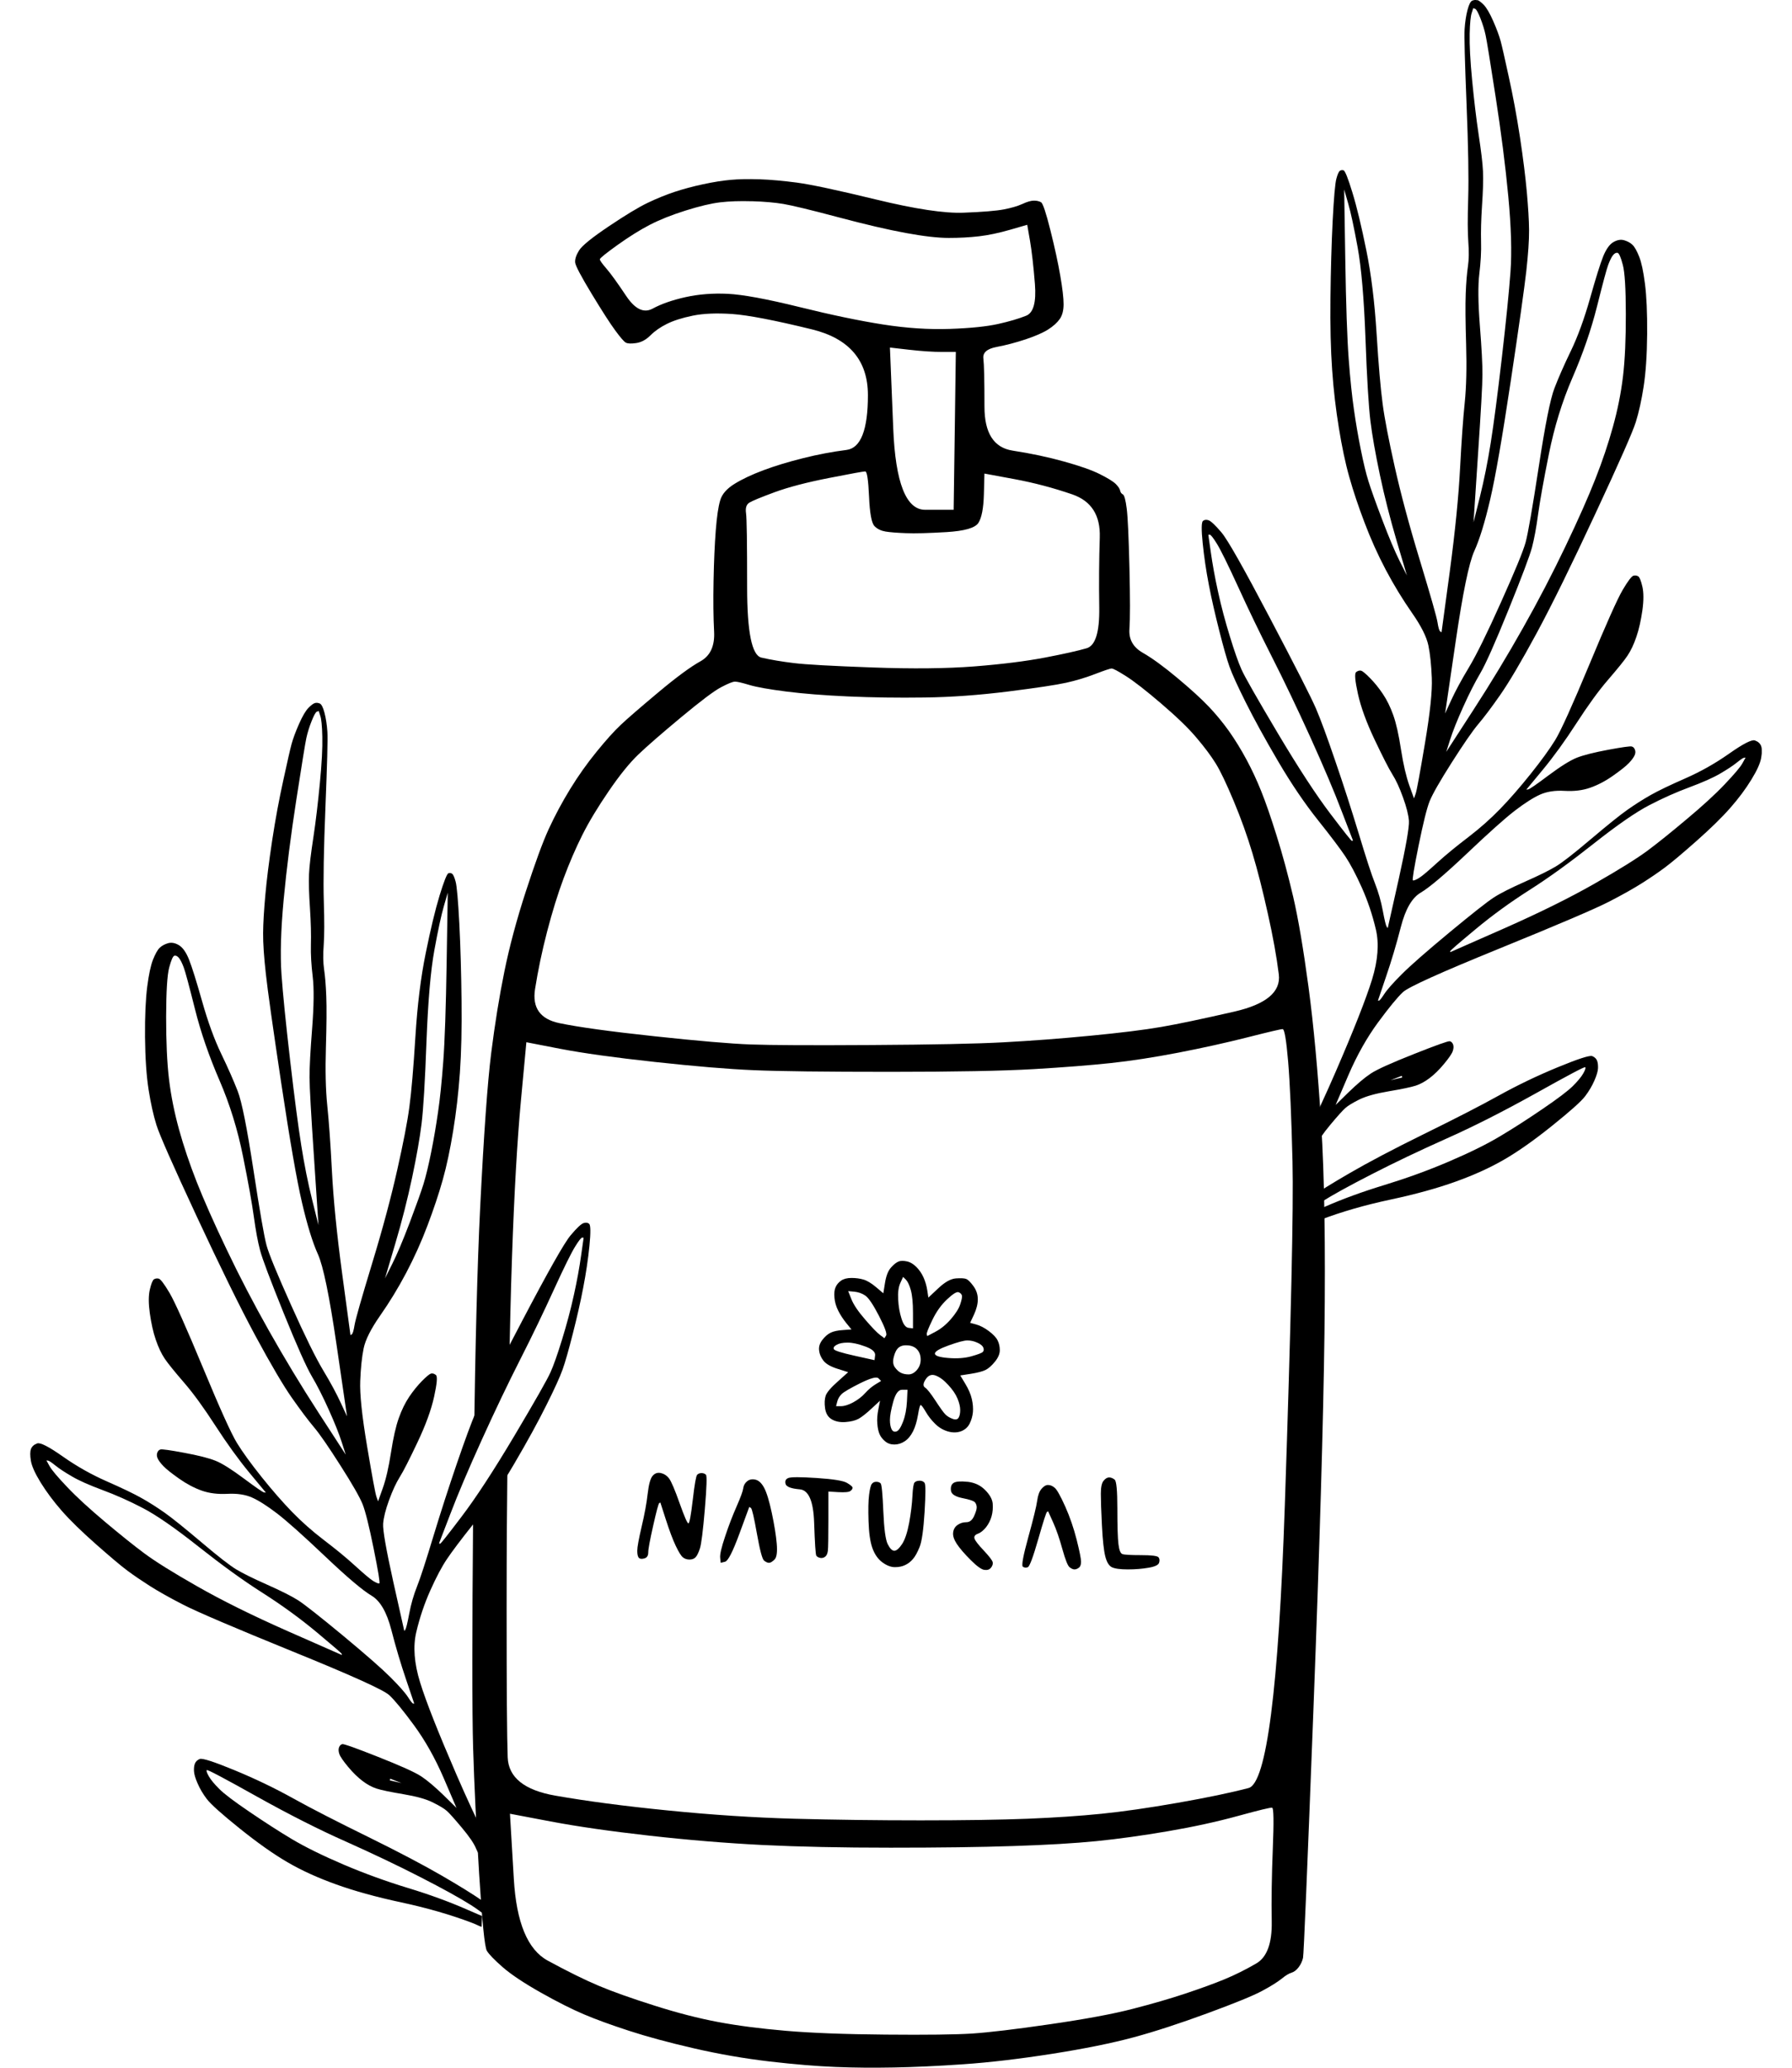
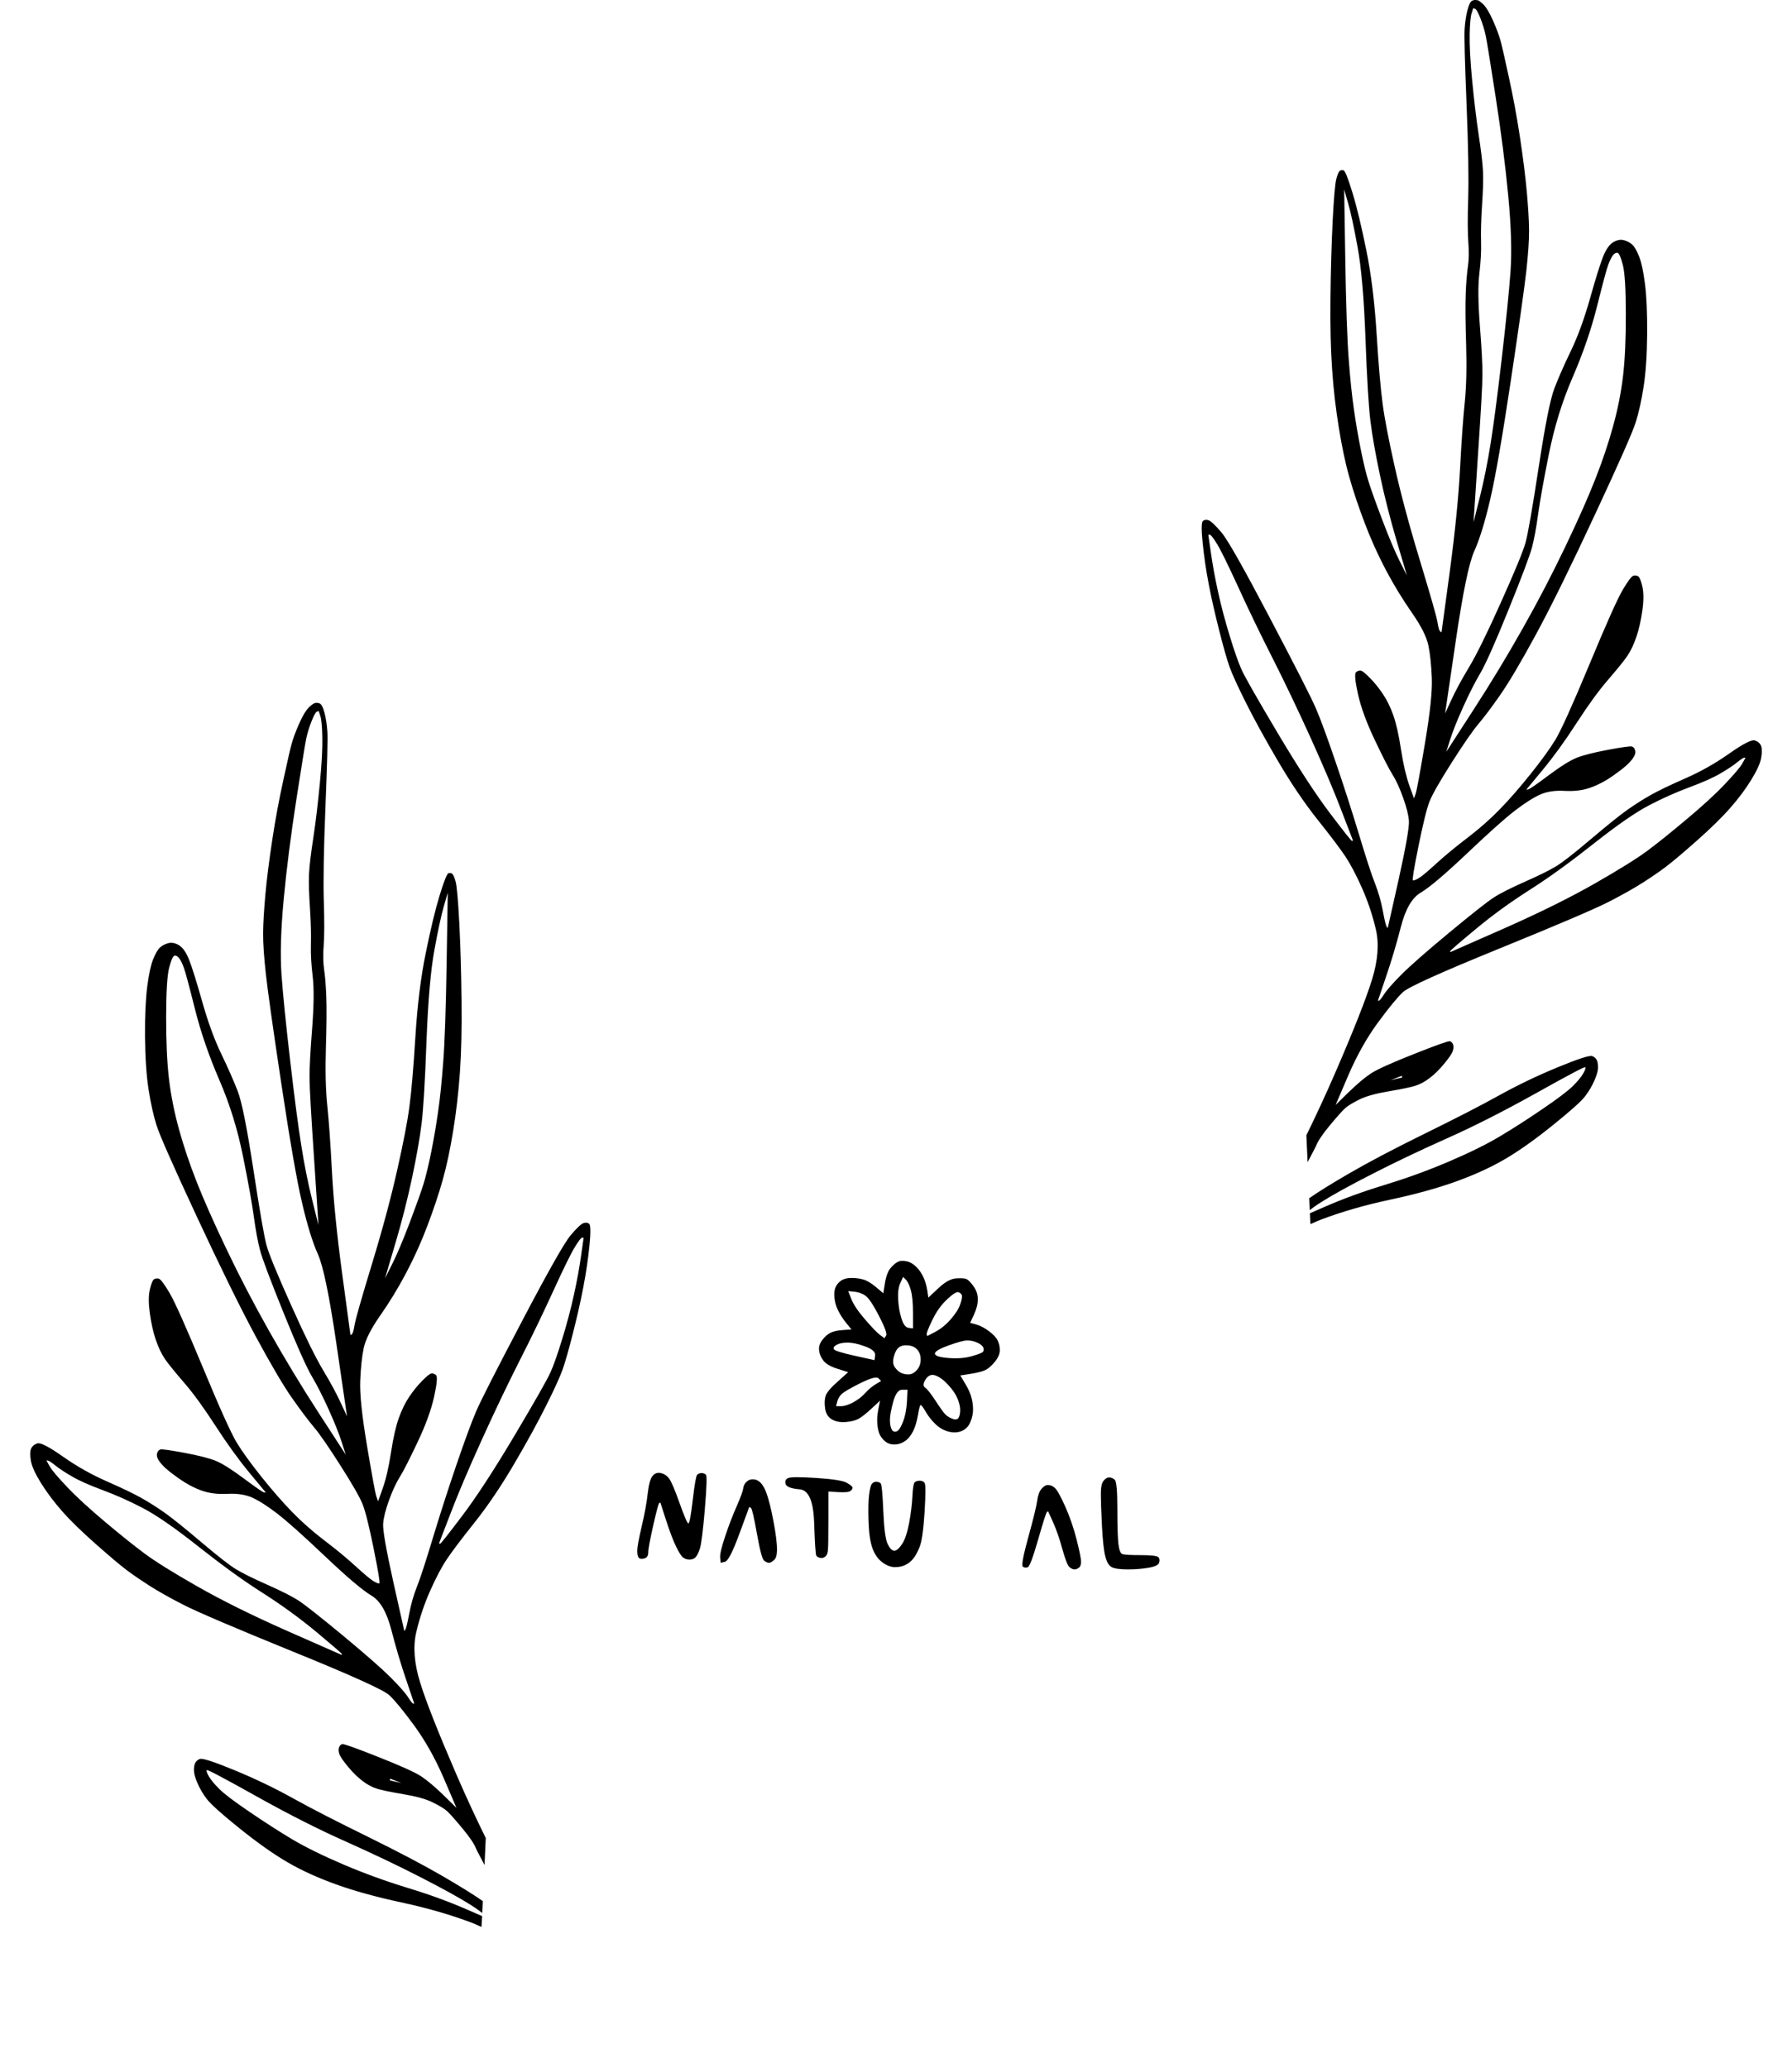
<svg xmlns="http://www.w3.org/2000/svg" fill="none" viewBox="0 0 52 60" height="60" width="52">
  <g clip-path="url(#clip0_3_22)" id="Layer_1">
    <path fill="black" d="M42.863 0.007C42.82 -0.005 42.773 -0.002 42.723 0.018C42.673 0.038 42.626 0.128 42.584 0.289C42.542 0.449 42.514 0.634 42.5 0.841C42.486 1.049 42.506 1.772 42.556 3.012C42.606 4.252 42.622 5.167 42.604 5.751C42.585 6.335 42.587 6.76 42.608 7.031C42.629 7.302 42.625 7.537 42.596 7.73C42.568 7.925 42.545 8.186 42.532 8.518C42.519 8.849 42.524 9.344 42.544 10C42.563 10.656 42.551 11.217 42.504 11.678C42.456 12.139 42.411 12.775 42.368 13.59C42.326 14.405 42.227 15.401 42.07 16.58C41.991 17.169 41.91 17.76 41.83 18.349C41.818 18.34 41.804 18.33 41.79 18.321C41.764 18.302 41.737 18.214 41.712 18.051C41.685 17.888 41.514 17.292 41.202 16.261C40.888 15.231 40.646 14.323 40.472 13.546C40.298 12.768 40.18 12.163 40.122 11.725C40.063 11.287 40.003 10.605 39.946 9.685C39.889 8.765 39.789 7.958 39.648 7.264C39.507 6.57 39.374 6.011 39.245 5.591C39.117 5.17 39.03 4.954 38.986 4.942C38.943 4.931 38.908 4.936 38.879 4.959C38.848 4.98 38.814 5.055 38.779 5.185C38.743 5.315 38.706 5.723 38.671 6.41C38.637 7.097 38.616 7.843 38.607 8.645C38.598 9.446 38.614 10.143 38.656 10.731C38.696 11.321 38.764 11.884 38.851 12.417C38.938 12.95 39.035 13.425 39.153 13.84C39.27 14.256 39.418 14.696 39.596 15.164C39.773 15.633 39.978 16.09 40.213 16.536C40.449 16.982 40.703 17.396 40.97 17.78C41.24 18.165 41.397 18.482 41.449 18.731C41.5 18.98 41.533 19.294 41.548 19.673C41.565 20.051 41.498 20.683 41.349 21.569C41.2 22.456 41.111 22.942 41.079 23.032C41.062 23.077 41.048 23.122 41.031 23.167C40.986 23.041 40.942 22.916 40.895 22.79C40.805 22.537 40.723 22.191 40.655 21.756C40.589 21.32 40.513 20.986 40.429 20.75C40.345 20.514 40.244 20.309 40.126 20.134C40.008 19.959 39.886 19.808 39.755 19.676C39.627 19.545 39.54 19.473 39.496 19.462C39.453 19.451 39.404 19.462 39.353 19.502C39.301 19.541 39.32 19.753 39.404 20.134C39.488 20.514 39.648 20.956 39.886 21.458C40.125 21.96 40.294 22.294 40.4 22.464C40.508 22.633 40.611 22.858 40.711 23.136C40.812 23.413 40.87 23.642 40.884 23.819C40.896 23.997 40.798 24.56 40.588 25.509C40.483 25.983 40.375 26.457 40.269 26.932C40.259 26.917 40.248 26.903 40.237 26.888C40.216 26.858 40.178 26.704 40.126 26.427C40.074 26.149 39.997 25.885 39.9 25.636C39.8 25.387 39.644 24.906 39.429 24.193C39.212 23.48 38.986 22.776 38.747 22.082C38.51 21.387 38.324 20.88 38.186 20.559C38.048 20.238 37.601 19.361 36.847 17.927C36.094 16.494 35.627 15.666 35.445 15.451C35.262 15.234 35.136 15.119 35.07 15.097C35.004 15.075 34.95 15.08 34.907 15.117C34.863 15.153 34.859 15.368 34.899 15.757C34.938 16.145 34.997 16.549 35.078 16.969C35.158 17.389 35.262 17.833 35.381 18.305C35.501 18.776 35.598 19.123 35.676 19.342C35.754 19.562 35.913 19.91 36.15 20.384C36.387 20.857 36.697 21.425 37.087 22.089C37.477 22.753 37.866 23.324 38.251 23.807C38.636 24.289 38.897 24.639 39.04 24.852C39.181 25.065 39.342 25.366 39.518 25.758C39.693 26.151 39.827 26.554 39.924 26.967C40.022 27.38 39.985 27.867 39.813 28.426C39.639 28.985 39.289 29.875 38.761 31.094C38.474 31.757 38.19 32.367 37.908 32.943L37.944 33.722C38.012 33.588 38.166 33.31 38.188 33.252C38.245 33.105 38.383 32.903 38.598 32.644C38.814 32.385 38.962 32.22 39.041 32.151C39.119 32.081 39.253 32.001 39.446 31.904C39.64 31.809 39.925 31.73 40.303 31.666C40.683 31.602 40.944 31.547 41.081 31.503C41.217 31.458 41.35 31.385 41.483 31.284C41.617 31.183 41.758 31.047 41.901 30.874C42.045 30.701 42.129 30.578 42.156 30.5C42.183 30.422 42.184 30.356 42.165 30.306C42.144 30.256 42.116 30.227 42.073 30.214C42.029 30.202 41.683 30.326 41.032 30.584C40.383 30.841 39.965 31.028 39.781 31.149C39.598 31.269 39.382 31.454 39.13 31.697C39.005 31.819 38.882 31.941 38.757 32.063C38.882 31.773 39.005 31.482 39.13 31.192C39.381 30.611 39.668 30.104 39.987 29.669C40.307 29.235 40.547 28.942 40.709 28.79C40.871 28.639 41.806 28.218 43.515 27.522C45.224 26.826 46.287 26.372 46.695 26.162C47.103 25.952 47.424 25.769 47.663 25.617C47.901 25.465 48.115 25.32 48.308 25.176C48.502 25.032 48.808 24.774 49.222 24.409C49.635 24.043 49.965 23.722 50.21 23.442C50.455 23.163 50.66 22.887 50.823 22.619C50.987 22.353 51.081 22.141 51.106 21.987C51.132 21.833 51.132 21.72 51.103 21.645C51.073 21.57 51.014 21.518 50.923 21.486C50.834 21.454 50.585 21.581 50.178 21.867C49.771 22.154 49.347 22.392 48.903 22.587C48.459 22.782 48.123 22.943 47.895 23.072C47.666 23.202 47.444 23.344 47.225 23.498C47.007 23.651 46.652 23.937 46.161 24.352C45.67 24.768 45.333 25.031 45.145 25.143C44.959 25.255 44.663 25.403 44.252 25.584C43.843 25.766 43.539 25.918 43.348 26.042C43.156 26.166 42.729 26.503 42.06 27.056C41.394 27.609 40.933 28.013 40.678 28.268C40.423 28.523 40.252 28.715 40.168 28.845C40.084 28.974 40.033 29.037 40.013 29.035C40.003 29.035 39.995 29.036 39.985 29.035C40.063 28.808 40.138 28.579 40.216 28.352C40.373 27.896 40.519 27.407 40.651 26.893C40.783 26.379 40.975 26.05 41.225 25.903C41.475 25.756 41.923 25.377 42.568 24.766C43.212 24.155 43.678 23.738 43.967 23.517C44.255 23.297 44.496 23.144 44.692 23.056C44.889 22.969 45.126 22.933 45.401 22.949C45.678 22.965 45.927 22.935 46.146 22.857C46.367 22.779 46.586 22.665 46.804 22.511C47.022 22.358 47.178 22.235 47.267 22.142C47.355 22.05 47.408 21.973 47.434 21.915C47.46 21.857 47.462 21.802 47.441 21.752C47.422 21.702 47.393 21.673 47.349 21.661C47.306 21.649 47.078 21.68 46.665 21.757C46.252 21.834 45.948 21.912 45.756 21.987C45.565 22.063 45.291 22.234 44.934 22.5C44.579 22.767 44.383 22.901 44.346 22.906C44.328 22.908 44.309 22.911 44.29 22.914C44.449 22.721 44.608 22.53 44.768 22.337C45.087 21.951 45.414 21.499 45.748 20.982C46.083 20.465 46.387 20.043 46.666 19.722C46.942 19.4 47.13 19.171 47.226 19.026C47.323 18.881 47.41 18.7 47.485 18.477C47.562 18.255 47.616 17.999 47.658 17.714C47.698 17.428 47.698 17.198 47.658 17.022C47.617 16.846 47.576 16.747 47.538 16.724C47.499 16.7 47.456 16.692 47.402 16.704C47.349 16.716 47.242 16.854 47.087 17.117C46.932 17.381 46.608 18.107 46.116 19.292C45.622 20.478 45.294 21.204 45.131 21.471C44.966 21.738 44.729 22.066 44.413 22.461C44.098 22.855 43.803 23.193 43.529 23.475C43.256 23.756 42.949 24.03 42.609 24.29C42.269 24.55 41.967 24.795 41.704 25.034C41.443 25.272 41.268 25.423 41.174 25.479C41.081 25.535 41.022 25.556 40.999 25.546C40.976 25.536 41.03 25.203 41.163 24.545C41.297 23.886 41.403 23.454 41.485 23.249C41.568 23.043 41.782 22.668 42.126 22.127C42.47 21.587 42.725 21.216 42.895 21.014C43.066 20.812 43.278 20.531 43.529 20.171C43.781 19.811 44.138 19.21 44.594 18.366C45.049 17.523 45.617 16.362 46.303 14.887C46.99 13.413 47.378 12.533 47.467 12.248C47.556 11.962 47.632 11.622 47.694 11.222C47.756 10.822 47.792 10.313 47.797 9.695C47.802 9.078 47.779 8.59 47.733 8.233C47.687 7.876 47.632 7.616 47.566 7.449C47.499 7.283 47.437 7.169 47.374 7.107C47.312 7.045 47.228 7.001 47.131 6.972C47.033 6.943 46.931 6.961 46.821 7.023C46.71 7.086 46.609 7.224 46.521 7.44C46.434 7.658 46.307 8.065 46.139 8.661C45.97 9.256 45.785 9.763 45.585 10.179C45.383 10.596 45.225 10.958 45.107 11.264C44.988 11.571 44.837 12.326 44.653 13.535C44.468 14.743 44.34 15.479 44.27 15.737C44.199 15.996 43.96 16.574 43.556 17.474C43.153 18.375 42.841 19.008 42.62 19.375C42.399 19.741 42.232 20.055 42.113 20.313C42.054 20.442 41.993 20.573 41.934 20.703C42.037 20.003 42.139 19.303 42.242 18.604C42.447 17.205 42.626 16.335 42.779 15.995C42.934 15.655 43.088 15.154 43.241 14.497C43.395 13.84 43.593 12.694 43.839 11.058C44.085 9.421 44.234 8.359 44.29 7.866C44.344 7.373 44.373 6.974 44.37 6.677C44.368 6.379 44.344 6.017 44.306 5.58C44.266 5.143 44.201 4.608 44.106 3.981C44.011 3.355 43.902 2.776 43.783 2.236C43.666 1.696 43.587 1.347 43.545 1.19C43.502 1.034 43.43 0.839 43.329 0.609C43.228 0.38 43.136 0.224 43.055 0.14C42.973 0.057 42.91 0.012 42.867 0.001L42.863 0.007ZM42.752 0.237C42.769 0.244 42.79 0.25 42.807 0.257C42.842 0.272 42.893 0.365 42.959 0.532C43.024 0.698 43.075 0.861 43.109 1.021C43.144 1.18 43.24 1.777 43.4 2.81C43.56 3.843 43.683 4.802 43.767 5.692C43.851 6.582 43.873 7.316 43.831 7.89C43.789 8.465 43.706 9.294 43.58 10.383C43.454 11.472 43.346 12.294 43.258 12.848C43.17 13.403 43.065 13.928 42.943 14.419C42.882 14.664 42.821 14.909 42.759 15.155C42.802 14.512 42.843 13.869 42.886 13.226C42.973 11.941 43.017 11.158 43.017 10.869C43.019 10.58 42.994 10.104 42.942 9.441C42.891 8.779 42.886 8.28 42.927 7.946C42.967 7.613 42.986 7.302 42.977 7.016C42.97 6.73 42.977 6.382 43.005 5.967C43.033 5.552 43.045 5.218 43.033 4.972C43.022 4.726 42.977 4.37 42.906 3.899C42.835 3.428 42.774 2.903 42.718 2.328C42.663 1.753 42.64 1.305 42.647 0.985C42.654 0.664 42.675 0.462 42.707 0.372C42.722 0.327 42.735 0.282 42.75 0.237H42.752ZM39.006 5.501C39.044 5.635 39.083 5.769 39.121 5.903C39.199 6.17 39.289 6.596 39.396 7.179C39.502 7.762 39.58 8.643 39.623 9.819C39.666 10.994 39.715 11.79 39.766 12.212C39.818 12.634 39.91 13.157 40.041 13.778C40.172 14.399 40.335 15.039 40.53 15.703C40.628 16.034 40.728 16.369 40.826 16.7C40.756 16.56 40.685 16.419 40.614 16.279C40.474 15.998 40.304 15.597 40.108 15.078C39.911 14.56 39.779 14.188 39.71 13.965C39.64 13.743 39.565 13.435 39.487 13.043C39.408 12.651 39.342 12.264 39.288 11.882C39.232 11.5 39.181 11.013 39.136 10.415C39.091 9.817 39.058 8.847 39.037 7.509C39.025 6.84 39.016 6.17 39.005 5.501H39.006ZM46.94 7.338C46.982 7.349 47.033 7.466 47.09 7.683C47.148 7.901 47.177 8.372 47.178 9.103C47.18 9.833 47.153 10.443 47.095 10.928C47.037 11.412 46.939 11.897 46.804 12.383C46.67 12.869 46.501 13.373 46.294 13.898C46.089 14.422 45.799 15.075 45.425 15.857C45.051 16.64 44.641 17.43 44.193 18.223C43.747 19.015 43.267 19.81 42.747 20.612C42.487 21.013 42.225 21.415 41.967 21.817C42.005 21.696 42.044 21.576 42.082 21.455C42.16 21.212 42.286 20.895 42.461 20.508C42.635 20.122 42.8 19.798 42.955 19.535C43.11 19.271 43.383 18.66 43.772 17.698C44.161 16.736 44.388 16.133 44.455 15.885C44.519 15.638 44.58 15.316 44.633 14.919C44.688 14.523 44.793 13.935 44.948 13.162C45.104 12.389 45.328 11.656 45.629 10.96C45.932 10.263 46.171 9.572 46.343 8.888C46.514 8.205 46.622 7.8 46.67 7.676C46.718 7.552 46.761 7.462 46.805 7.406C46.851 7.349 46.898 7.327 46.941 7.338L46.94 7.338ZM35.104 15.515C35.132 15.514 35.202 15.6 35.311 15.777C35.421 15.955 35.626 16.37 35.925 17.022C36.222 17.673 36.547 18.349 36.901 19.046C37.254 19.742 37.628 20.523 38.021 21.387C38.412 22.252 38.717 22.97 38.932 23.538C39.041 23.822 39.152 24.105 39.26 24.389C39.251 24.393 39.239 24.398 39.232 24.401C39.215 24.407 39.006 24.142 38.602 23.61C38.198 23.078 37.688 22.3 37.076 21.272C36.465 20.244 36.114 19.628 36.024 19.423C35.933 19.219 35.821 18.902 35.69 18.473C35.557 18.044 35.442 17.614 35.347 17.181C35.251 16.747 35.183 16.361 35.135 16.023C35.112 15.854 35.088 15.687 35.063 15.518C35.077 15.517 35.089 15.515 35.103 15.514L35.104 15.515ZM50.653 21.983C50.622 22.039 50.592 22.095 50.561 22.15C50.5 22.261 50.326 22.465 50.047 22.759C49.769 23.052 49.403 23.387 48.947 23.768C48.492 24.151 48.113 24.456 47.809 24.683C47.502 24.91 46.992 25.229 46.278 25.637C45.563 26.045 44.686 26.48 43.644 26.941C43.124 27.171 42.602 27.398 42.083 27.629C42.084 27.618 42.081 27.611 42.083 27.601C42.084 27.581 42.33 27.369 42.816 26.965C43.301 26.561 43.824 26.181 44.385 25.824C44.948 25.467 45.569 25.015 46.251 24.476C46.933 23.937 47.469 23.567 47.861 23.363C48.252 23.16 48.642 22.986 49.029 22.843C49.415 22.699 49.71 22.568 49.913 22.449C50.116 22.33 50.279 22.225 50.395 22.131C50.512 22.037 50.582 21.989 50.611 21.988C50.625 21.987 50.641 21.985 50.655 21.984L50.653 21.983ZM46.202 30.646C46.133 30.616 45.799 30.723 45.202 30.969C44.605 31.215 44.034 31.489 43.488 31.792C42.944 32.094 42.219 32.465 41.316 32.909C40.413 33.353 39.702 33.73 39.177 34.034C38.665 34.33 38.275 34.572 37.99 34.769L38.005 35.115C38.097 35.05 38.141 35.007 38.341 34.881C38.663 34.676 39.154 34.407 39.811 34.07C40.468 33.733 41.185 33.391 41.962 33.044C42.742 32.697 43.606 32.26 44.554 31.732C45.5 31.203 45.982 30.947 46 30.968C46.019 30.989 45.998 31.051 45.941 31.151C45.885 31.25 45.782 31.373 45.638 31.517C45.492 31.66 45.201 31.881 44.761 32.18C44.321 32.48 43.911 32.744 43.529 32.971C43.148 33.2 42.649 33.446 42.039 33.707C41.43 33.968 40.806 34.192 40.17 34.387C39.533 34.581 38.97 34.788 38.476 35.003C38.321 35.071 38.166 35.138 38.01 35.206L38.026 35.52C38.152 35.471 38.15 35.46 38.305 35.4C38.932 35.161 39.615 34.965 40.354 34.808C41.09 34.651 41.72 34.475 42.242 34.287C42.765 34.099 43.234 33.888 43.649 33.647C44.065 33.406 44.533 33.074 45.051 32.657C45.57 32.24 45.887 31.957 46 31.806C46.114 31.655 46.202 31.503 46.267 31.353C46.333 31.202 46.367 31.083 46.371 30.995C46.373 30.907 46.366 30.834 46.343 30.776C46.32 30.718 46.273 30.675 46.203 30.645L46.202 30.646ZM40.675 31.219C40.679 31.227 40.68 31.235 40.683 31.243C40.686 31.251 40.688 31.258 40.691 31.266C40.633 31.279 40.577 31.293 40.519 31.306C40.462 31.319 40.406 31.332 40.349 31.346C40.402 31.324 40.457 31.303 40.512 31.282C40.566 31.26 40.622 31.239 40.675 31.218V31.219Z" id="Vector" />
    <path fill="black" d="M9.137 20.401C9.181 20.39 9.227 20.393 9.277 20.413C9.327 20.433 9.374 20.522 9.416 20.683C9.458 20.844 9.486 21.028 9.5 21.236C9.514 21.444 9.494 22.166 9.444 23.407C9.394 24.647 9.378 25.562 9.396 26.146C9.415 26.731 9.413 27.156 9.393 27.426C9.372 27.697 9.376 27.932 9.404 28.126C9.433 28.32 9.455 28.581 9.468 28.913C9.481 29.245 9.477 29.74 9.457 30.395C9.437 31.051 9.449 31.611 9.496 32.073C9.544 32.535 9.59 33.17 9.632 33.985C9.674 34.8 9.772 35.797 9.931 36.975C10.009 37.564 10.09 38.155 10.17 38.744C10.183 38.735 10.196 38.727 10.21 38.716C10.236 38.699 10.263 38.609 10.289 38.447C10.316 38.284 10.486 37.688 10.799 36.658C11.113 35.628 11.354 34.72 11.528 33.943C11.703 33.165 11.821 32.56 11.879 32.122C11.938 31.683 11.997 31.003 12.054 30.082C12.111 29.162 12.211 28.355 12.353 27.661C12.494 26.966 12.627 26.408 12.755 25.988C12.884 25.567 12.971 25.351 13.014 25.339C13.058 25.328 13.092 25.333 13.122 25.355C13.151 25.377 13.186 25.452 13.221 25.582C13.257 25.712 13.293 26.12 13.329 26.807C13.364 27.494 13.384 28.24 13.393 29.041C13.402 29.843 13.387 30.539 13.345 31.128C13.303 31.718 13.237 32.281 13.15 32.814C13.063 33.347 12.964 33.822 12.847 34.237C12.73 34.653 12.582 35.093 12.405 35.561C12.229 36.03 12.022 36.487 11.788 36.933C11.553 37.378 11.299 37.793 11.03 38.177C10.762 38.561 10.603 38.878 10.552 39.127C10.501 39.377 10.468 39.691 10.453 40.07C10.437 40.449 10.503 41.081 10.652 41.967C10.801 42.852 10.891 43.339 10.923 43.43C10.939 43.474 10.954 43.52 10.971 43.565C11.016 43.438 11.06 43.313 11.106 43.187C11.197 42.933 11.278 42.587 11.345 42.152C11.412 41.717 11.488 41.382 11.573 41.147C11.657 40.91 11.758 40.705 11.875 40.53C11.993 40.356 12.117 40.204 12.245 40.073C12.375 39.943 12.461 39.871 12.505 39.858C12.548 39.846 12.597 39.858 12.648 39.898C12.7 39.938 12.68 40.149 12.597 40.529C12.513 40.91 12.353 41.351 12.114 41.854C11.876 42.356 11.707 42.69 11.6 42.86C11.494 43.029 11.39 43.254 11.289 43.532C11.188 43.809 11.131 44.038 11.118 44.215C11.105 44.393 11.203 44.955 11.413 45.904C11.518 46.379 11.626 46.853 11.732 47.328C11.743 47.312 11.753 47.3 11.763 47.285C11.785 47.254 11.822 47.1 11.875 46.823C11.927 46.545 12.003 46.281 12.103 46.031C12.202 45.782 12.357 45.301 12.573 44.588C12.789 43.876 13.017 43.173 13.254 42.478C13.492 41.783 13.679 41.276 13.816 40.955C13.954 40.634 14.402 39.757 15.155 38.323C15.908 36.889 16.375 36.063 16.558 35.846C16.74 35.629 16.866 35.514 16.932 35.492C16.998 35.47 17.052 35.475 17.096 35.512C17.139 35.549 17.143 35.763 17.104 36.152C17.065 36.541 17.005 36.944 16.924 37.364C16.844 37.785 16.742 38.229 16.622 38.7C16.502 39.172 16.404 39.518 16.326 39.738C16.248 39.957 16.089 40.306 15.852 40.779C15.616 41.253 15.306 41.821 14.916 42.485C14.527 43.148 14.138 43.72 13.753 44.202C13.368 44.684 13.107 45.034 12.964 45.248C12.821 45.46 12.661 45.762 12.485 46.154C12.31 46.547 12.176 46.949 12.079 47.362C11.982 47.776 12.018 48.263 12.191 48.821C12.364 49.381 12.716 50.27 13.243 51.489C13.53 52.152 13.814 52.762 14.096 53.337L14.06 54.117C13.992 53.983 13.839 53.705 13.817 53.648C13.76 53.5 13.622 53.298 13.406 53.04C13.19 52.781 13.043 52.616 12.964 52.546C12.885 52.477 12.75 52.397 12.557 52.301C12.364 52.204 12.081 52.126 11.701 52.062C11.321 51.998 11.06 51.944 10.924 51.899C10.787 51.854 10.654 51.781 10.521 51.68C10.388 51.579 10.246 51.444 10.102 51.27C9.959 51.098 9.874 50.975 9.847 50.897C9.82 50.819 9.819 50.751 9.839 50.702C9.859 50.652 9.887 50.623 9.931 50.61C9.974 50.598 10.321 50.723 10.971 50.98C11.62 51.237 12.039 51.424 12.222 51.545C12.405 51.666 12.621 51.85 12.872 52.093C12.997 52.215 13.121 52.338 13.246 52.46C13.12 52.168 12.998 51.878 12.872 51.588C12.621 51.008 12.334 50.501 12.015 50.065C11.696 49.631 11.456 49.338 11.294 49.188C11.132 49.037 10.198 48.615 8.488 47.92C6.778 47.224 5.716 46.77 5.308 46.56C4.899 46.35 4.578 46.167 4.339 46.015C4.101 45.862 3.887 45.718 3.694 45.574C3.5 45.43 3.195 45.171 2.781 44.806C2.368 44.44 2.039 44.121 1.793 43.841C1.548 43.561 1.343 43.283 1.179 43.018C1.015 42.75 0.921 42.54 0.896 42.386C0.871 42.23 0.871 42.118 0.9 42.043C0.93 41.968 0.99 41.916 1.08 41.884C1.169 41.852 1.418 41.979 1.825 42.266C2.232 42.552 2.657 42.791 3.101 42.986C3.544 43.181 3.881 43.342 4.109 43.471C4.337 43.599 4.56 43.742 4.779 43.896C4.997 44.05 5.352 44.336 5.843 44.751C6.333 45.167 6.672 45.43 6.859 45.542C7.046 45.654 7.342 45.801 7.752 45.983C8.162 46.166 8.465 46.317 8.657 46.44C8.848 46.565 9.276 46.902 9.944 47.454C10.611 48.008 11.072 48.412 11.327 48.666C11.582 48.922 11.754 49.114 11.837 49.243C11.92 49.373 11.972 49.436 11.992 49.434C12.002 49.434 12.01 49.435 12.02 49.434C11.942 49.206 11.867 48.978 11.789 48.751C11.633 48.294 11.487 47.806 11.355 47.292C11.222 46.778 11.031 46.45 10.781 46.302C10.53 46.154 10.082 45.776 9.438 45.165C8.794 44.554 8.327 44.137 8.039 43.916C7.751 43.696 7.511 43.543 7.314 43.455C7.118 43.368 6.881 43.333 6.605 43.347C6.328 43.362 6.079 43.333 5.859 43.256C5.639 43.178 5.42 43.063 5.202 42.91C4.983 42.755 4.828 42.634 4.74 42.541C4.651 42.449 4.598 42.372 4.573 42.315C4.548 42.256 4.545 42.202 4.565 42.151C4.584 42.101 4.613 42.072 4.657 42.06C4.7 42.048 4.929 42.078 5.342 42.156C5.755 42.232 6.059 42.31 6.25 42.386C6.441 42.461 6.714 42.633 7.071 42.899C7.428 43.164 7.624 43.3 7.66 43.305C7.679 43.307 7.698 43.31 7.716 43.312C7.556 43.119 7.397 42.929 7.238 42.736C6.919 42.349 6.592 41.897 6.257 41.38C5.923 40.863 5.618 40.44 5.341 40.12C5.064 39.799 4.876 39.568 4.779 39.424C4.682 39.279 4.596 39.097 4.52 38.875C4.444 38.654 4.389 38.398 4.348 38.112C4.308 37.826 4.307 37.596 4.348 37.42C4.389 37.244 4.43 37.146 4.468 37.122C4.506 37.099 4.551 37.091 4.604 37.102C4.657 37.114 4.763 37.252 4.919 37.516C5.074 37.779 5.398 38.505 5.891 39.691C6.383 40.877 6.711 41.603 6.875 41.87C7.038 42.136 7.277 42.465 7.592 42.86C7.908 43.254 8.203 43.591 8.477 43.874C8.751 44.155 9.057 44.428 9.398 44.688C9.738 44.947 10.04 45.193 10.302 45.433C10.564 45.671 10.739 45.82 10.832 45.878C10.926 45.934 10.985 45.956 11.008 45.945C11.031 45.935 10.977 45.602 10.844 44.943C10.711 44.284 10.603 43.853 10.521 43.646C10.438 43.441 10.224 43.066 9.879 42.526C9.535 41.985 9.28 41.614 9.11 41.413C8.94 41.211 8.729 40.929 8.476 40.57C8.224 40.211 7.868 39.608 7.413 38.765C6.958 37.921 6.39 36.76 5.703 35.286C5.017 33.811 4.629 32.932 4.54 32.646C4.451 32.361 4.375 32.02 4.312 31.62C4.25 31.22 4.214 30.711 4.208 30.094C4.203 29.476 4.227 28.988 4.272 28.631C4.318 28.274 4.374 28.014 4.439 27.848C4.506 27.682 4.568 27.567 4.631 27.505C4.694 27.444 4.776 27.399 4.874 27.37C4.972 27.342 5.075 27.359 5.184 27.422C5.295 27.485 5.396 27.622 5.483 27.839C5.57 28.056 5.697 28.464 5.866 29.059C6.034 29.655 6.219 30.161 6.419 30.578C6.62 30.994 6.778 31.356 6.898 31.663C7.017 31.97 7.167 32.725 7.352 33.932C7.537 35.141 7.664 35.876 7.734 36.135C7.805 36.394 8.044 36.972 8.448 37.873C8.851 38.774 9.163 39.407 9.384 39.774C9.605 40.14 9.771 40.453 9.89 40.711C9.95 40.841 10.01 40.972 10.07 41.1C9.967 40.402 9.865 39.701 9.763 39.001C9.558 37.602 9.379 36.734 9.225 36.394C9.071 36.054 8.916 35.552 8.763 34.895C8.61 34.238 8.411 33.093 8.165 31.456C7.919 29.82 7.769 28.757 7.715 28.264C7.66 27.77 7.632 27.372 7.635 27.075C7.637 26.778 7.66 26.415 7.699 25.978C7.738 25.541 7.804 25.006 7.899 24.38C7.994 23.755 8.103 23.175 8.222 22.635C8.34 22.095 8.418 21.746 8.461 21.589C8.504 21.433 8.575 21.238 8.676 21.009C8.777 20.78 8.869 20.624 8.951 20.54C9.033 20.457 9.095 20.413 9.139 20.401L9.137 20.401ZM9.249 20.632C9.232 20.639 9.211 20.644 9.193 20.652C9.159 20.666 9.108 20.759 9.042 20.926C8.975 21.092 8.925 21.256 8.89 21.415C8.855 21.575 8.76 22.171 8.599 23.205C8.439 24.238 8.317 25.197 8.233 26.087C8.149 26.977 8.128 27.711 8.169 28.285C8.21 28.859 8.294 29.689 8.42 30.778C8.546 31.867 8.654 32.689 8.743 33.243C8.831 33.797 8.935 34.322 9.058 34.814C9.119 35.059 9.18 35.303 9.241 35.549C9.198 34.907 9.157 34.264 9.114 33.621C9.027 32.336 8.983 31.553 8.982 31.263C8.981 30.975 9.006 30.499 9.058 29.836C9.109 29.174 9.114 28.675 9.074 28.341C9.034 28.008 9.014 27.696 9.022 27.411C9.03 27.125 9.022 26.776 8.995 26.361C8.967 25.947 8.956 25.613 8.967 25.368C8.978 25.122 9.022 24.766 9.094 24.294C9.166 23.823 9.226 23.299 9.282 22.724C9.337 22.149 9.361 21.7 9.353 21.38C9.346 21.06 9.325 20.857 9.293 20.768C9.277 20.723 9.265 20.677 9.249 20.633V20.632ZM12.995 25.896C12.956 26.029 12.918 26.164 12.879 26.297C12.802 26.565 12.71 26.991 12.604 27.574C12.497 28.157 12.421 29.038 12.376 30.213C12.333 31.389 12.285 32.185 12.233 32.607C12.181 33.029 12.089 33.552 11.958 34.173C11.826 34.794 11.664 35.435 11.467 36.098C11.37 36.43 11.271 36.765 11.172 37.096C11.242 36.956 11.313 36.815 11.383 36.674C11.524 36.393 11.693 35.992 11.89 35.474C12.086 34.955 12.219 34.583 12.288 34.361C12.357 34.138 12.432 33.83 12.511 33.438C12.59 33.046 12.655 32.659 12.71 32.277C12.767 31.896 12.817 31.408 12.862 30.81C12.907 30.213 12.94 29.243 12.961 27.904C12.973 27.235 12.983 26.566 12.993 25.896L12.995 25.896ZM5.061 27.732C5.017 27.744 4.967 27.861 4.909 28.078C4.852 28.295 4.823 28.767 4.821 29.497C4.82 30.228 4.847 30.837 4.905 31.322C4.963 31.807 5.062 32.291 5.196 32.778C5.331 33.264 5.5 33.768 5.706 34.292C5.912 34.816 6.201 35.469 6.575 36.252C6.948 37.035 7.359 37.825 7.806 38.617C8.253 39.409 8.732 40.205 9.252 41.007C9.512 41.409 9.773 41.81 10.033 42.211C9.995 42.09 9.956 41.971 9.917 41.85C9.84 41.609 9.713 41.291 9.539 40.904C9.365 40.517 9.201 40.194 9.045 39.931C8.89 39.666 8.617 39.056 8.228 38.094C7.84 37.132 7.612 36.528 7.547 36.281C7.481 36.033 7.422 35.711 7.367 35.314C7.313 34.918 7.208 34.33 7.052 33.557C6.897 32.784 6.672 32.051 6.371 31.354C6.07 30.658 5.829 29.967 5.658 29.283C5.486 28.599 5.378 28.195 5.331 28.071C5.284 27.947 5.24 27.857 5.195 27.8C5.15 27.744 5.103 27.721 5.06 27.733L5.061 27.732ZM16.896 35.911C16.868 35.909 16.798 35.995 16.689 36.173C16.579 36.35 16.373 36.765 16.075 37.417C15.777 38.069 15.453 38.745 15.099 39.441C14.745 40.138 14.371 40.918 13.979 41.783C13.587 42.647 13.283 43.366 13.067 43.933C12.959 44.218 12.848 44.501 12.74 44.784C12.748 44.788 12.76 44.793 12.768 44.797C12.785 44.803 12.993 44.538 13.397 44.005C13.802 43.472 14.312 42.695 14.924 41.667C15.535 40.639 15.885 40.023 15.975 39.819C16.067 39.614 16.178 39.298 16.31 38.869C16.442 38.44 16.558 38.011 16.653 37.577C16.749 37.144 16.817 36.758 16.864 36.421C16.888 36.252 16.912 36.085 16.936 35.916C16.922 35.915 16.91 35.913 16.896 35.912V35.911ZM1.347 42.379C1.378 42.433 1.407 42.49 1.439 42.545C1.501 42.656 1.674 42.861 1.953 43.154C2.231 43.447 2.597 43.781 3.052 44.164C3.508 44.546 3.887 44.851 4.192 45.077C4.498 45.305 5.007 45.624 5.722 46.031C6.437 46.439 7.315 46.875 8.356 47.335C8.877 47.566 9.398 47.793 9.918 48.023C9.917 48.013 9.919 48.006 9.918 47.995C9.917 47.976 9.67 47.764 9.185 47.359C8.7 46.956 8.177 46.576 7.615 46.218C7.054 45.862 6.433 45.411 5.75 44.871C5.068 44.331 4.532 43.961 4.141 43.758C3.749 43.554 3.36 43.38 2.973 43.237C2.587 43.093 2.292 42.963 2.089 42.843C1.886 42.725 1.723 42.619 1.607 42.525C1.49 42.431 1.42 42.384 1.392 42.383C1.378 42.381 1.362 42.379 1.348 42.379H1.347ZM5.798 51.042C5.868 51.011 6.202 51.118 6.798 51.364C7.394 51.609 7.967 51.884 8.512 52.187C9.056 52.489 9.781 52.86 10.684 53.303C11.587 53.747 12.298 54.124 12.823 54.428C13.335 54.725 13.726 54.967 14.011 55.165L13.995 55.51C13.903 55.445 13.86 55.403 13.66 55.276C13.336 55.071 12.846 54.801 12.19 54.465C11.533 54.128 10.815 53.786 10.037 53.438C9.259 53.093 8.394 52.656 7.447 52.127C6.501 51.598 6.019 51.342 6.001 51.364C5.983 51.385 6.004 51.447 6.061 51.546C6.118 51.645 6.218 51.767 6.363 51.911C6.508 52.057 6.8 52.276 7.24 52.575C7.68 52.874 8.089 53.139 8.471 53.367C8.853 53.594 9.352 53.841 9.962 54.102C10.572 54.362 11.194 54.588 11.83 54.782C12.466 54.975 13.031 55.183 13.524 55.398C13.68 55.466 13.834 55.533 13.99 55.6L13.973 55.914C13.849 55.865 13.85 55.855 13.695 55.795C13.067 55.557 12.384 55.361 11.646 55.203C10.909 55.045 10.28 54.87 9.758 54.682C9.234 54.494 8.766 54.284 8.351 54.042C7.936 53.802 7.467 53.469 6.948 53.052C6.43 52.635 6.114 52.352 6 52.201C5.886 52.051 5.798 51.9 5.733 51.748C5.667 51.598 5.633 51.479 5.629 51.391C5.625 51.303 5.633 51.231 5.657 51.172C5.68 51.113 5.727 51.071 5.796 51.041L5.798 51.042ZM11.325 51.614C11.322 51.621 11.321 51.629 11.317 51.638C11.314 51.645 11.313 51.654 11.309 51.661C11.367 51.675 11.423 51.687 11.481 51.701C11.538 51.714 11.595 51.728 11.652 51.741C11.598 51.72 11.543 51.699 11.489 51.677C11.435 51.656 11.38 51.635 11.325 51.613V51.614Z" id="Vector_2" />
    <path fill="black" d="M26.078 36.606C26.014 36.627 25.941 36.685 25.855 36.781C25.77 36.876 25.713 37.025 25.681 37.226C25.664 37.326 25.649 37.427 25.632 37.528C25.563 37.469 25.495 37.411 25.426 37.353C25.287 37.236 25.164 37.162 25.058 37.13C24.952 37.099 24.835 37.083 24.708 37.083C24.581 37.083 24.48 37.109 24.405 37.162C24.33 37.215 24.278 37.279 24.246 37.353C24.213 37.427 24.202 37.528 24.214 37.654C24.224 37.782 24.261 37.909 24.325 38.036C24.389 38.163 24.47 38.285 24.565 38.402C24.612 38.461 24.661 38.519 24.708 38.577C24.629 38.582 24.548 38.587 24.47 38.594C24.31 38.604 24.188 38.63 24.102 38.672C24.017 38.714 23.937 38.784 23.864 38.879C23.789 38.975 23.756 39.075 23.768 39.181C23.778 39.287 23.82 39.388 23.895 39.484C23.969 39.579 24.107 39.658 24.31 39.721C24.411 39.753 24.512 39.785 24.612 39.817C24.512 39.907 24.411 39.998 24.31 40.088C24.107 40.267 23.991 40.406 23.959 40.501C23.928 40.597 23.921 40.718 23.942 40.866C23.964 41.015 24.028 41.121 24.134 41.184C24.24 41.248 24.374 41.275 24.533 41.264C24.692 41.252 24.82 41.221 24.916 41.169C25.011 41.115 25.139 41.014 25.298 40.866C25.377 40.793 25.458 40.717 25.537 40.644C25.521 40.724 25.505 40.803 25.49 40.883C25.458 41.042 25.446 41.185 25.458 41.312C25.468 41.439 25.49 41.54 25.522 41.614C25.554 41.688 25.606 41.757 25.682 41.821C25.755 41.885 25.846 41.916 25.952 41.916C26.058 41.916 26.159 41.885 26.255 41.821C26.351 41.757 26.429 41.661 26.494 41.534C26.558 41.407 26.605 41.248 26.638 41.057C26.67 40.866 26.695 40.771 26.716 40.771C26.738 40.771 26.786 40.835 26.861 40.962C26.934 41.089 27.025 41.206 27.131 41.311C27.237 41.417 27.359 41.492 27.498 41.534C27.636 41.575 27.763 41.575 27.881 41.534C27.997 41.492 28.082 41.417 28.136 41.311C28.189 41.206 28.22 41.094 28.232 40.978C28.242 40.861 28.232 40.733 28.2 40.596C28.169 40.457 28.105 40.31 28.009 40.151C27.96 40.071 27.913 39.992 27.865 39.912C27.965 39.896 28.066 39.88 28.168 39.865C28.369 39.833 28.512 39.795 28.598 39.753C28.683 39.711 28.774 39.631 28.869 39.515C28.965 39.398 29.012 39.286 29.012 39.18C29.012 39.075 28.991 38.979 28.948 38.894C28.906 38.809 28.821 38.72 28.693 38.624C28.565 38.528 28.442 38.465 28.327 38.433C28.268 38.417 28.21 38.401 28.151 38.385C28.188 38.306 28.224 38.226 28.263 38.147C28.336 37.987 28.374 37.839 28.374 37.702C28.374 37.564 28.332 37.436 28.247 37.32C28.161 37.203 28.092 37.134 28.04 37.113C27.986 37.091 27.885 37.086 27.737 37.096C27.587 37.108 27.418 37.202 27.227 37.383C27.131 37.473 27.035 37.563 26.939 37.653C26.929 37.584 26.918 37.515 26.908 37.446C26.887 37.308 26.849 37.181 26.797 37.064C26.743 36.947 26.674 36.847 26.589 36.762C26.504 36.678 26.415 36.624 26.319 36.603C26.223 36.582 26.143 36.582 26.079 36.603L26.078 36.606ZM26.206 37.052C26.232 37.078 26.259 37.105 26.286 37.131C26.338 37.184 26.387 37.284 26.429 37.433C26.471 37.581 26.493 37.804 26.493 38.101V38.546C26.451 38.541 26.407 38.536 26.365 38.531C26.28 38.52 26.211 38.43 26.159 38.26C26.105 38.091 26.073 37.905 26.063 37.704C26.051 37.502 26.073 37.343 26.127 37.226C26.153 37.168 26.179 37.11 26.206 37.052ZM24.612 37.465C24.671 37.47 24.729 37.475 24.788 37.481C24.904 37.492 25.011 37.529 25.107 37.593C25.203 37.657 25.335 37.853 25.505 38.181C25.674 38.51 25.745 38.701 25.713 38.754C25.696 38.779 25.681 38.806 25.664 38.832C25.622 38.801 25.579 38.768 25.537 38.737C25.451 38.673 25.308 38.525 25.107 38.292C24.904 38.058 24.771 37.862 24.708 37.704L24.612 37.465ZM27.817 37.497C27.869 37.518 27.901 37.55 27.913 37.592C27.923 37.635 27.906 37.719 27.864 37.847C27.822 37.974 27.731 38.117 27.594 38.276C27.455 38.436 27.307 38.557 27.148 38.642C27.068 38.684 26.988 38.727 26.908 38.769C26.903 38.754 26.898 38.737 26.892 38.722C26.881 38.691 26.934 38.552 27.052 38.308C27.168 38.064 27.312 37.863 27.482 37.704C27.651 37.544 27.764 37.476 27.817 37.497H27.817ZM28.071 38.896C28.167 38.896 28.263 38.917 28.358 38.96C28.454 39.002 28.512 39.05 28.533 39.104C28.554 39.156 28.55 39.199 28.517 39.231C28.485 39.263 28.373 39.304 28.182 39.358C27.991 39.41 27.767 39.427 27.512 39.405C27.257 39.384 27.129 39.341 27.129 39.278C27.129 39.215 27.262 39.136 27.528 39.04C27.793 38.945 27.974 38.896 28.07 38.896H28.071ZM24.597 38.959C24.735 38.959 24.904 38.996 25.107 39.071C25.308 39.144 25.404 39.23 25.394 39.326C25.387 39.373 25.382 39.421 25.377 39.468C25.186 39.426 24.994 39.383 24.803 39.341C24.42 39.256 24.218 39.192 24.197 39.15C24.176 39.108 24.202 39.065 24.277 39.023C24.351 38.981 24.457 38.959 24.596 38.959H24.597ZM26.35 39.039C26.466 39.05 26.557 39.092 26.62 39.166C26.684 39.24 26.716 39.335 26.716 39.453C26.716 39.57 26.679 39.669 26.605 39.755C26.529 39.84 26.45 39.882 26.365 39.882C26.279 39.882 26.205 39.866 26.142 39.835C26.078 39.803 26.02 39.749 25.967 39.675C25.913 39.6 25.903 39.5 25.936 39.373C25.968 39.246 26.014 39.155 26.078 39.103C26.142 39.05 26.233 39.028 26.35 39.039ZM26.987 39.91C27.034 39.89 27.088 39.892 27.147 39.913C27.263 39.955 27.386 40.045 27.513 40.184C27.64 40.321 27.731 40.454 27.784 40.581C27.837 40.708 27.863 40.821 27.863 40.916C27.863 41.012 27.848 41.085 27.816 41.139C27.784 41.191 27.726 41.203 27.64 41.17C27.555 41.139 27.486 41.095 27.433 41.043C27.38 40.99 27.284 40.857 27.146 40.645C27.007 40.433 26.906 40.305 26.843 40.263C26.779 40.221 26.784 40.142 26.86 40.026C26.897 39.967 26.939 39.929 26.987 39.91ZM25.317 39.99C25.406 39.966 25.462 39.968 25.49 39.994C25.515 40.02 25.542 40.046 25.568 40.072C25.515 40.104 25.462 40.136 25.409 40.168C25.303 40.232 25.202 40.317 25.106 40.423C25.011 40.529 24.893 40.619 24.756 40.694C24.617 40.767 24.5 40.804 24.405 40.804H24.261C24.271 40.763 24.283 40.719 24.293 40.678C24.314 40.592 24.357 40.518 24.42 40.455C24.483 40.392 24.665 40.286 24.962 40.137C25.111 40.064 25.23 40.014 25.317 39.991L25.317 39.99ZM26.174 40.327H26.334C26.329 40.439 26.323 40.55 26.318 40.662C26.306 40.885 26.27 41.081 26.206 41.249C26.142 41.418 26.079 41.514 26.015 41.536C25.951 41.557 25.904 41.536 25.872 41.472C25.841 41.408 25.824 41.318 25.824 41.203C25.824 41.087 25.855 40.91 25.919 40.677C25.983 40.444 26.069 40.327 26.175 40.327H26.174Z" id="Vector_3" />
-     <path fill="black" d="M22.03 5.203C21.711 5.192 21.434 5.198 21.201 5.219C20.968 5.24 20.701 5.282 20.404 5.346C20.107 5.409 19.83 5.484 19.575 5.568C19.32 5.653 19.06 5.759 18.794 5.886C18.529 6.013 18.151 6.241 17.662 6.57C17.174 6.898 16.887 7.131 16.802 7.269C16.717 7.407 16.68 7.524 16.69 7.619C16.701 7.714 16.86 8.016 17.168 8.525C17.477 9.034 17.705 9.389 17.854 9.59C18.002 9.792 18.103 9.908 18.156 9.94C18.209 9.971 18.31 9.977 18.459 9.955C18.607 9.934 18.746 9.86 18.873 9.733C19 9.606 19.16 9.494 19.351 9.399C19.543 9.303 19.792 9.224 20.101 9.16C20.409 9.097 20.791 9.081 21.249 9.112C21.705 9.144 22.476 9.292 23.559 9.557C24.643 9.822 25.185 10.458 25.185 11.466C25.185 12.473 24.978 13.003 24.564 13.056C24.149 13.109 23.728 13.188 23.304 13.295C22.879 13.401 22.496 13.517 22.156 13.644C21.816 13.771 21.535 13.904 21.312 14.042C21.089 14.18 20.95 14.339 20.898 14.52C20.844 14.7 20.802 14.987 20.77 15.39C20.739 15.794 20.717 16.281 20.706 16.853C20.695 17.426 20.7 17.919 20.722 18.332C20.743 18.745 20.611 19.032 20.324 19.19C20.037 19.349 19.627 19.651 19.096 20.096C18.565 20.541 18.203 20.854 18.012 21.035C17.82 21.215 17.587 21.475 17.311 21.814C17.035 22.153 16.779 22.514 16.545 22.895C16.311 23.277 16.104 23.664 15.923 24.056C15.743 24.448 15.524 25.053 15.258 25.869C14.992 26.686 14.785 27.46 14.636 28.191C14.487 28.922 14.36 29.712 14.253 30.561C14.147 31.409 14.04 32.899 13.934 35.029C13.849 36.743 13.792 39.077 13.755 41.764L14.775 39.61C14.799 38.604 14.816 37.651 14.859 36.429C14.923 34.596 15.008 33.105 15.114 31.96C15.167 31.388 15.22 30.815 15.274 30.243C15.604 30.307 15.929 30.37 16.258 30.434C16.917 30.561 17.831 30.688 19 30.815C20.169 30.942 21.125 31.023 21.869 31.054C22.612 31.086 23.931 31.102 25.822 31.102C27.712 31.102 29.105 31.075 29.997 31.023C30.89 30.97 31.635 30.911 32.229 30.848C32.824 30.784 33.477 30.683 34.19 30.546C34.902 30.408 35.571 30.26 36.199 30.101C36.825 29.942 37.165 29.862 37.219 29.862C37.273 29.862 37.325 30.175 37.379 30.801C37.431 31.426 37.474 32.396 37.506 33.711C37.538 35.025 37.463 38.345 37.283 43.678C37.102 49.01 36.752 51.745 36.231 51.884C35.709 52.021 35.025 52.164 34.174 52.313C33.325 52.462 32.585 52.568 31.96 52.631C31.333 52.695 30.621 52.742 29.824 52.775C29.027 52.806 27.99 52.822 26.715 52.822C25.439 52.822 24.218 52.806 23.049 52.775C21.881 52.743 20.658 52.663 19.383 52.535C18.108 52.408 17.018 52.264 16.115 52.105C15.212 51.947 14.754 51.576 14.732 50.993C14.711 50.41 14.701 48.968 14.701 46.668C14.701 44.879 14.712 43.629 14.725 42.417L14.291 43.089L13.729 43.924C13.7 47.346 13.698 49.7 13.729 50.722C13.761 51.782 13.82 53.002 13.904 54.38C13.99 55.757 14.064 56.5 14.127 56.606C14.191 56.712 14.345 56.87 14.589 57.084C14.834 57.296 15.197 57.539 15.685 57.815C16.174 58.091 16.594 58.302 16.945 58.451C17.295 58.6 17.731 58.758 18.252 58.928C18.773 59.098 19.399 59.268 20.133 59.437C20.866 59.606 21.599 59.733 22.333 59.819C23.066 59.904 23.704 59.956 24.246 59.978C24.787 60 25.35 60.004 25.936 59.993C26.52 59.983 27.194 59.952 27.959 59.899C28.725 59.846 29.58 59.745 30.527 59.597C31.472 59.448 32.258 59.289 32.886 59.12C33.512 58.951 34.229 58.717 35.037 58.42C35.844 58.123 36.376 57.906 36.631 57.767C36.886 57.63 37.072 57.512 37.19 57.418C37.306 57.323 37.402 57.264 37.477 57.243C37.55 57.221 37.619 57.169 37.684 57.084C37.748 56.998 37.789 56.908 37.811 56.812C37.832 56.718 37.933 54.305 38.114 49.578C38.294 44.85 38.401 41.222 38.433 38.689C38.464 36.155 38.433 34.124 38.337 32.598C38.241 31.072 38.119 29.752 37.97 28.638C37.82 27.525 37.672 26.651 37.524 26.015C37.374 25.379 37.215 24.79 37.045 24.25C36.876 23.709 36.727 23.279 36.599 22.962C36.472 22.644 36.329 22.336 36.169 22.039C36.01 21.743 35.839 21.467 35.66 21.212C35.478 20.959 35.282 20.72 35.069 20.497C34.856 20.274 34.554 19.998 34.161 19.67C33.767 19.341 33.433 19.097 33.156 18.939C32.88 18.779 32.752 18.552 32.774 18.255C32.795 17.958 32.795 17.364 32.774 16.474C32.752 15.583 32.727 15.014 32.695 14.76C32.663 14.506 32.625 14.368 32.583 14.346C32.541 14.325 32.514 14.288 32.504 14.235C32.492 14.183 32.451 14.119 32.377 14.044C32.302 13.97 32.147 13.875 31.914 13.758C31.681 13.641 31.335 13.52 30.878 13.393C30.421 13.265 29.922 13.159 29.38 13.075C28.838 12.99 28.567 12.566 28.567 11.802C28.567 11.038 28.556 10.572 28.535 10.402C28.514 10.233 28.641 10.121 28.918 10.068C29.195 10.016 29.476 9.941 29.764 9.846C30.05 9.75 30.267 9.655 30.416 9.56C30.566 9.464 30.676 9.364 30.752 9.257C30.826 9.151 30.863 9.008 30.863 8.827C30.863 8.647 30.831 8.371 30.767 8.001C30.703 7.63 30.608 7.189 30.48 6.68C30.353 6.172 30.262 5.901 30.21 5.87C30.157 5.838 30.088 5.822 30.003 5.822C29.917 5.822 29.806 5.854 29.669 5.918C29.529 5.981 29.35 6.034 29.127 6.077C28.904 6.119 28.515 6.151 27.962 6.172C27.41 6.194 26.565 6.067 25.428 5.791C24.291 5.515 23.521 5.351 23.117 5.298C22.713 5.245 22.351 5.213 22.033 5.202L22.03 5.203ZM21.823 5.839C22.173 5.849 22.476 5.876 22.731 5.918C22.986 5.961 23.513 6.088 24.31 6.3C25.107 6.512 25.765 6.666 26.286 6.761C26.806 6.857 27.221 6.904 27.529 6.904C27.837 6.904 28.128 6.889 28.405 6.857C28.681 6.825 28.984 6.761 29.314 6.666C29.478 6.618 29.643 6.57 29.808 6.523C29.834 6.676 29.861 6.83 29.888 6.984C29.94 7.291 29.989 7.71 30.031 8.24C30.073 8.77 29.989 9.078 29.775 9.162C29.562 9.248 29.292 9.327 28.963 9.401C28.632 9.475 28.166 9.523 27.56 9.544C26.954 9.565 26.31 9.523 25.631 9.417C24.951 9.311 24.137 9.142 23.192 8.908C22.246 8.675 21.555 8.548 21.121 8.526C20.684 8.505 20.275 8.537 19.893 8.622C19.51 8.707 19.192 8.818 18.937 8.956C18.682 9.094 18.427 8.971 18.172 8.59C17.917 8.208 17.726 7.943 17.598 7.795C17.47 7.647 17.406 7.556 17.406 7.525C17.406 7.493 17.576 7.355 17.916 7.111C18.256 6.868 18.57 6.672 18.857 6.523C19.144 6.375 19.49 6.237 19.893 6.11C20.297 5.983 20.631 5.903 20.898 5.871C21.163 5.84 21.472 5.829 21.822 5.84L21.823 5.839ZM25.824 10.085C26.01 10.106 26.196 10.127 26.382 10.149C26.753 10.191 27.072 10.212 27.338 10.212H27.736C27.726 10.976 27.715 11.739 27.705 12.502C27.695 13.266 27.683 14.029 27.673 14.793H26.845C26.293 14.793 25.984 14.008 25.92 12.439C25.889 11.655 25.856 10.87 25.824 10.086L25.824 10.085ZM25.107 13.679C25.159 13.679 25.196 13.923 25.218 14.41C25.239 14.898 25.292 15.184 25.378 15.269C25.463 15.354 25.569 15.402 25.696 15.424C25.824 15.445 26.02 15.461 26.287 15.471C26.552 15.482 26.945 15.471 27.466 15.44C27.987 15.408 28.295 15.321 28.391 15.173C28.486 15.025 28.539 14.749 28.55 14.346C28.556 14.145 28.561 13.943 28.566 13.742C28.853 13.795 29.14 13.848 29.426 13.901C30 14.007 30.564 14.156 31.116 14.346C31.668 14.537 31.935 14.952 31.913 15.599C31.892 16.246 31.887 16.924 31.898 17.634C31.908 18.345 31.786 18.737 31.531 18.811C31.275 18.886 30.871 18.976 30.319 19.082C29.767 19.187 29.086 19.273 28.279 19.337C27.472 19.4 26.484 19.411 25.314 19.368C24.146 19.326 23.386 19.284 23.036 19.241C22.685 19.198 22.371 19.146 22.094 19.082C21.818 19.018 21.68 18.339 21.68 17.046C21.68 15.753 21.67 15.036 21.648 14.887C21.627 14.739 21.659 14.639 21.744 14.586C21.829 14.533 22.075 14.432 22.477 14.283C22.881 14.135 23.407 13.997 24.056 13.87C24.703 13.743 25.055 13.679 25.108 13.679H25.107ZM32.263 19.4C32.305 19.4 32.444 19.474 32.677 19.622C32.91 19.77 33.251 20.035 33.697 20.417C34.143 20.799 34.484 21.127 34.717 21.404C34.951 21.679 35.137 21.928 35.276 22.151C35.414 22.373 35.588 22.739 35.801 23.248C36.014 23.757 36.194 24.261 36.343 24.758C36.493 25.256 36.641 25.84 36.789 26.507C36.939 27.175 37.045 27.764 37.108 28.273C37.172 28.782 36.742 29.142 35.818 29.354C34.893 29.566 34.185 29.715 33.697 29.799C33.209 29.884 32.523 29.969 31.642 30.054C30.761 30.139 29.92 30.202 29.123 30.245C28.326 30.288 27.05 30.314 25.297 30.324C23.544 30.335 22.375 30.329 21.791 30.308C21.205 30.287 20.271 30.207 18.985 30.069C17.699 29.931 16.78 29.804 16.227 29.688C15.674 29.571 15.441 29.243 15.526 28.701C15.611 28.161 15.727 27.604 15.876 27.032C16.025 26.46 16.184 25.945 16.354 25.489C16.524 25.033 16.705 24.614 16.896 24.233C17.087 23.851 17.343 23.427 17.662 22.96C17.98 22.494 18.267 22.139 18.522 21.895C18.777 21.651 19.192 21.29 19.765 20.813C20.339 20.336 20.726 20.044 20.929 19.939C21.131 19.833 21.264 19.779 21.328 19.779C21.392 19.779 21.529 19.811 21.742 19.875C21.955 19.939 22.311 20.002 22.811 20.066C23.309 20.13 23.909 20.177 24.611 20.209C25.312 20.24 26.05 20.251 26.827 20.24C27.602 20.23 28.409 20.171 29.25 20.066C30.089 19.96 30.652 19.875 30.94 19.811C31.227 19.747 31.507 19.663 31.784 19.556C32.06 19.45 32.22 19.397 32.262 19.397L32.263 19.4ZM36.917 52.458C36.959 52.468 36.966 52.864 36.934 53.649C36.903 54.434 36.891 55.139 36.903 55.765C36.913 56.39 36.764 56.793 36.457 56.973C36.148 57.153 35.839 57.307 35.532 57.434C35.224 57.561 34.846 57.698 34.4 57.847C33.953 57.996 33.443 58.144 32.869 58.292C32.295 58.441 31.498 58.589 30.478 58.737C29.458 58.886 28.703 58.975 28.215 59.008C27.726 59.039 26.887 59.05 25.696 59.039C24.506 59.029 23.538 58.992 22.795 58.928C22.052 58.864 21.397 58.779 20.835 58.673C20.271 58.567 19.655 58.409 18.986 58.196C18.317 57.984 17.779 57.793 17.376 57.623C16.973 57.453 16.478 57.21 15.894 56.892C15.309 56.574 14.984 55.784 14.91 54.522C14.872 53.892 14.835 53.261 14.798 52.63C15.191 52.703 15.58 52.779 15.973 52.853C16.759 53.002 17.716 53.139 18.842 53.266C19.968 53.393 21.063 53.483 22.125 53.537C23.187 53.589 24.426 53.615 25.84 53.615C27.254 53.615 28.442 53.6 29.41 53.567C30.377 53.536 31.179 53.488 31.816 53.425C32.453 53.361 33.145 53.265 33.888 53.138C34.631 53.011 35.312 52.862 35.928 52.693C36.544 52.524 36.875 52.444 36.916 52.455L36.917 52.458Z" id="Vector_4" />
    <path fill="black" d="M30.414 43.09C30.35 43.09 30.287 43.127 30.223 43.201C30.159 43.276 30.117 43.394 30.096 43.552C30.074 43.71 29.989 44.061 29.84 44.601C29.691 45.141 29.638 45.428 29.68 45.461C29.722 45.491 29.771 45.497 29.825 45.476C29.877 45.455 29.978 45.184 30.127 44.665C30.276 44.145 30.36 43.881 30.383 43.871C30.393 43.864 30.404 43.859 30.414 43.854C30.463 43.96 30.51 44.066 30.558 44.172C30.654 44.384 30.743 44.644 30.828 44.952C30.914 45.259 30.983 45.434 31.036 45.476C31.088 45.518 31.137 45.54 31.179 45.54C31.221 45.54 31.264 45.523 31.306 45.491C31.348 45.461 31.37 45.403 31.37 45.317C31.37 45.232 31.328 45.021 31.243 44.681C31.157 44.342 31.046 44.019 30.909 43.711C30.77 43.404 30.669 43.223 30.605 43.171C30.541 43.117 30.478 43.091 30.414 43.091V43.09Z" id="Vector_5" />
    <path fill="black" d="M22.875 42.888C22.8 42.919 22.773 42.973 22.795 43.058C22.817 43.143 22.955 43.195 23.209 43.217C23.464 43.239 23.602 43.557 23.624 44.171C23.645 44.786 23.666 45.11 23.688 45.142C23.709 45.173 23.747 45.194 23.8 45.206C23.852 45.216 23.901 45.204 23.943 45.173C23.985 45.142 24.012 45.084 24.023 44.999C24.033 44.914 24.038 44.607 24.038 44.077V43.281C24.134 43.286 24.23 43.291 24.325 43.298C24.517 43.308 24.634 43.298 24.676 43.265C24.718 43.234 24.74 43.203 24.74 43.171C24.74 43.139 24.686 43.095 24.58 43.031C24.474 42.967 24.182 42.92 23.704 42.888C23.226 42.857 22.949 42.857 22.875 42.888V42.888Z" id="Vector_6" />
-     <path fill="black" d="M28.071 42.998C27.869 42.977 27.736 42.988 27.672 43.03C27.608 43.072 27.582 43.143 27.594 43.249C27.604 43.355 27.715 43.429 27.928 43.471C28.141 43.513 28.264 43.556 28.295 43.598C28.327 43.64 28.342 43.689 28.342 43.742C28.342 43.796 28.316 43.88 28.264 43.997C28.21 44.113 28.136 44.171 28.041 44.171C27.945 44.171 27.86 44.198 27.785 44.251C27.71 44.303 27.668 44.378 27.658 44.472C27.646 44.568 27.684 44.679 27.769 44.807C27.854 44.934 27.987 45.088 28.168 45.269C28.347 45.448 28.48 45.544 28.566 45.554C28.651 45.566 28.715 45.544 28.757 45.49C28.799 45.438 28.816 45.384 28.806 45.332C28.794 45.278 28.71 45.167 28.551 44.997C28.391 44.828 28.3 44.711 28.279 44.648C28.258 44.584 28.289 44.537 28.375 44.505C28.46 44.474 28.539 44.408 28.615 44.314C28.688 44.219 28.742 44.112 28.774 43.996C28.806 43.88 28.816 43.757 28.806 43.63C28.794 43.503 28.721 43.371 28.583 43.233C28.444 43.094 28.275 43.019 28.073 42.997L28.071 42.998Z" id="Vector_7" />
    <path fill="black" d="M19.177 42.744C19.081 42.723 19.002 42.75 18.938 42.825C18.874 42.898 18.826 43.069 18.794 43.345C18.763 43.621 18.704 43.939 18.619 44.299C18.535 44.659 18.492 44.893 18.492 44.999C18.492 45.104 18.508 45.174 18.54 45.206C18.571 45.237 18.625 45.242 18.699 45.221C18.774 45.2 18.811 45.141 18.811 45.046C18.811 44.95 18.859 44.691 18.955 44.267C19.05 43.844 19.109 43.626 19.13 43.616C19.141 43.609 19.151 43.604 19.162 43.599C19.215 43.764 19.268 43.927 19.321 44.092C19.427 44.422 19.523 44.676 19.608 44.855C19.694 45.036 19.763 45.148 19.816 45.19C19.868 45.232 19.932 45.254 20.007 45.254C20.082 45.254 20.14 45.233 20.182 45.19C20.224 45.148 20.267 45.063 20.309 44.935C20.351 44.809 20.399 44.427 20.453 43.791C20.506 43.155 20.517 42.825 20.485 42.794C20.453 42.762 20.41 42.745 20.358 42.745C20.305 42.745 20.262 42.762 20.23 42.794C20.199 42.825 20.155 43.065 20.103 43.52C20.049 43.977 20.007 44.204 19.976 44.204C19.944 44.204 19.859 44.008 19.72 43.617C19.581 43.224 19.48 42.99 19.417 42.904C19.353 42.819 19.273 42.767 19.178 42.745L19.177 42.744Z" id="Vector_8" />
    <path fill="black" d="M32.184 42.871C32.13 42.871 32.077 42.903 32.024 42.967C31.971 43.031 31.944 43.154 31.944 43.345C31.944 43.536 31.954 43.844 31.976 44.267C31.997 44.691 32.03 44.988 32.072 45.158C32.114 45.327 32.178 45.434 32.263 45.476C32.348 45.518 32.503 45.54 32.726 45.54C32.949 45.54 33.151 45.523 33.332 45.491C33.511 45.461 33.612 45.413 33.634 45.349C33.655 45.285 33.651 45.232 33.619 45.19C33.586 45.147 33.416 45.126 33.109 45.126C32.801 45.126 32.619 45.115 32.567 45.094C32.513 45.073 32.476 44.977 32.455 44.808C32.434 44.639 32.423 44.294 32.423 43.773C32.423 43.253 32.397 42.977 32.345 42.935C32.291 42.893 32.237 42.871 32.185 42.871L32.184 42.871Z" id="Vector_9" />
    <path fill="black" d="M21.919 42.935C21.823 42.914 21.743 42.93 21.679 42.984C21.615 43.036 21.578 43.101 21.567 43.186C21.556 43.271 21.492 43.445 21.376 43.71C21.259 43.976 21.146 44.267 21.041 44.585C20.934 44.903 20.886 45.111 20.898 45.206C20.903 45.254 20.908 45.302 20.913 45.349C20.955 45.339 20.999 45.328 21.041 45.317C21.126 45.296 21.264 45.026 21.455 44.507C21.55 44.246 21.646 43.986 21.742 43.727C21.759 43.737 21.774 43.748 21.791 43.758C21.822 43.78 21.88 44.029 21.965 44.507C22.05 44.983 22.119 45.243 22.172 45.285C22.225 45.327 22.273 45.349 22.315 45.349C22.357 45.349 22.411 45.317 22.475 45.254C22.539 45.19 22.56 45.036 22.539 44.792C22.518 44.549 22.47 44.251 22.396 43.901C22.321 43.552 22.247 43.308 22.173 43.171C22.098 43.032 22.014 42.957 21.918 42.935H21.919Z" id="Vector_10" />
    <path fill="black" d="M26.684 42.967C26.62 42.967 26.573 42.984 26.541 43.015C26.51 43.047 26.488 43.175 26.477 43.408C26.465 43.641 26.434 43.902 26.382 44.188C26.328 44.473 26.259 44.681 26.174 44.808C26.089 44.935 26.014 44.999 25.951 44.999C25.888 44.999 25.824 44.935 25.76 44.808C25.696 44.681 25.654 44.363 25.632 43.854C25.611 43.345 25.585 43.076 25.554 43.043C25.522 43.011 25.479 42.998 25.426 42.998C25.374 42.998 25.331 43.016 25.299 43.058C25.267 43.1 25.24 43.207 25.219 43.376C25.197 43.545 25.192 43.8 25.203 44.14C25.214 44.48 25.25 44.739 25.314 44.918C25.378 45.099 25.474 45.237 25.601 45.333C25.729 45.427 25.852 45.475 25.969 45.475C26.086 45.475 26.186 45.454 26.271 45.411C26.357 45.37 26.431 45.311 26.494 45.236C26.558 45.162 26.622 45.045 26.686 44.887C26.75 44.728 26.797 44.389 26.83 43.869C26.861 43.349 26.861 43.072 26.83 43.03C26.798 42.988 26.75 42.966 26.686 42.966L26.684 42.967Z" id="Vector_11" />
  </g>
  <defs>
    <clipPath id="clip0_3_22">
      <rect transform="translate(0.878)" fill="white" height="60" width="50.244" />
    </clipPath>
  </defs>
</svg>